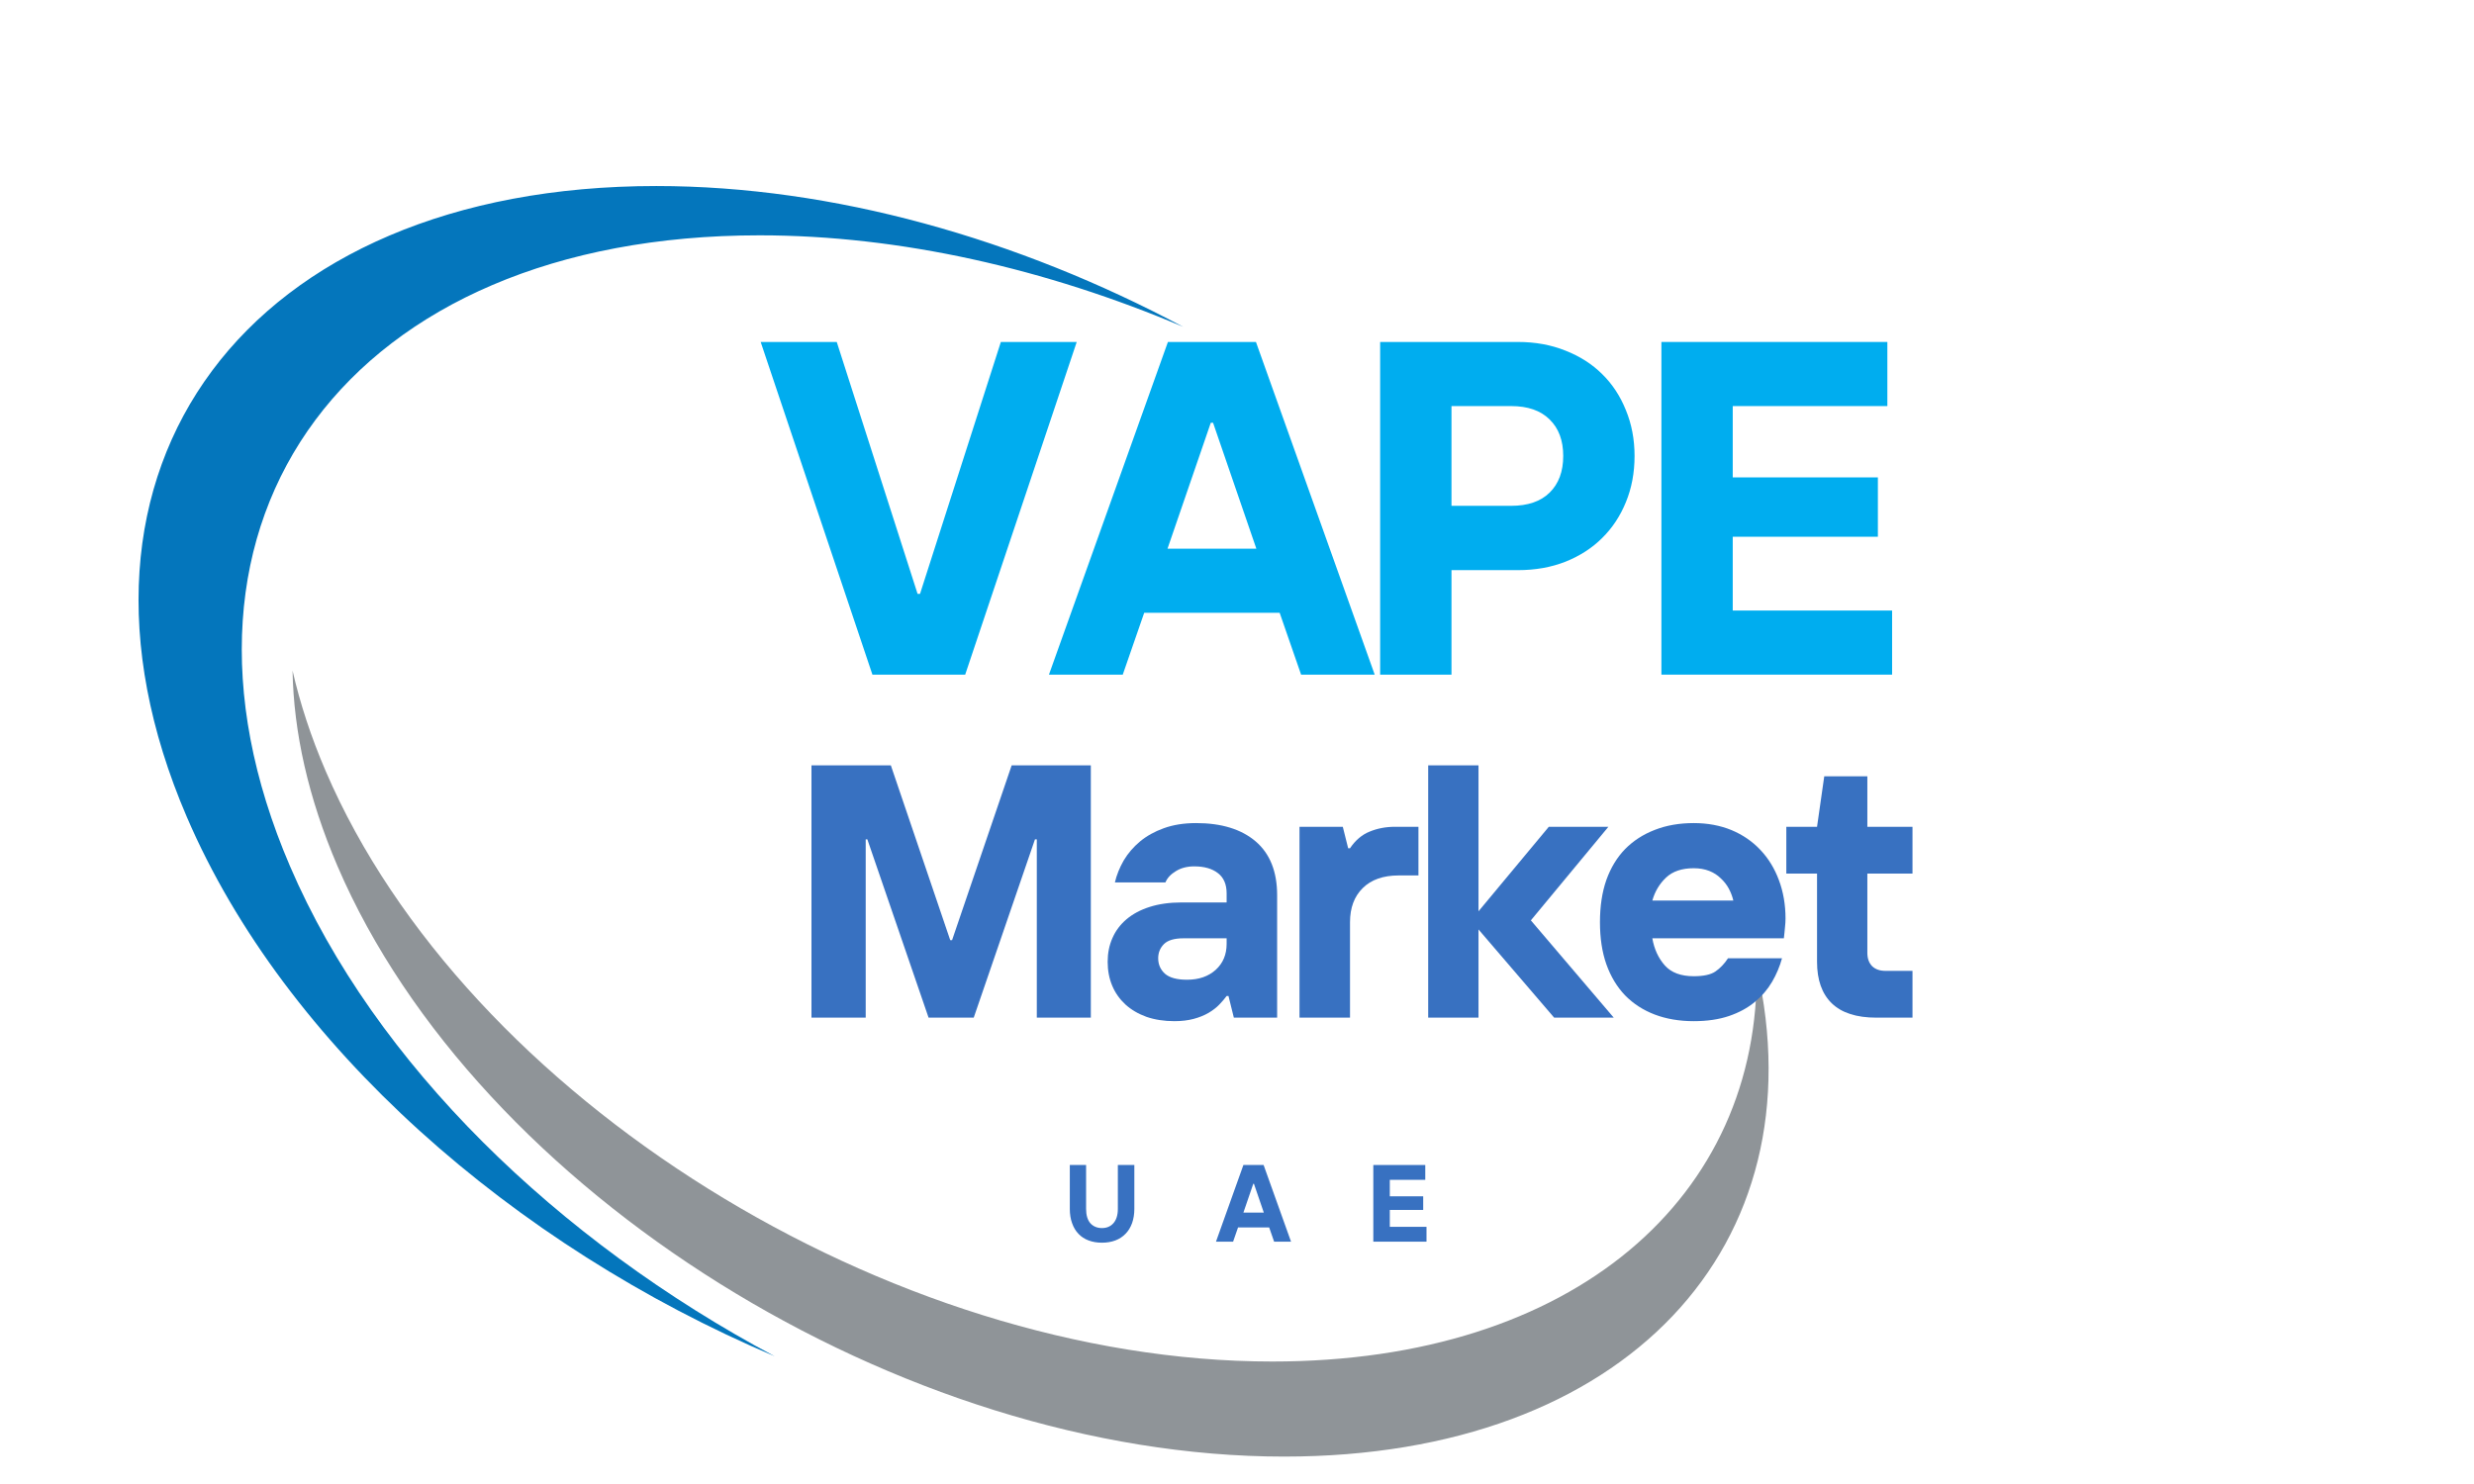
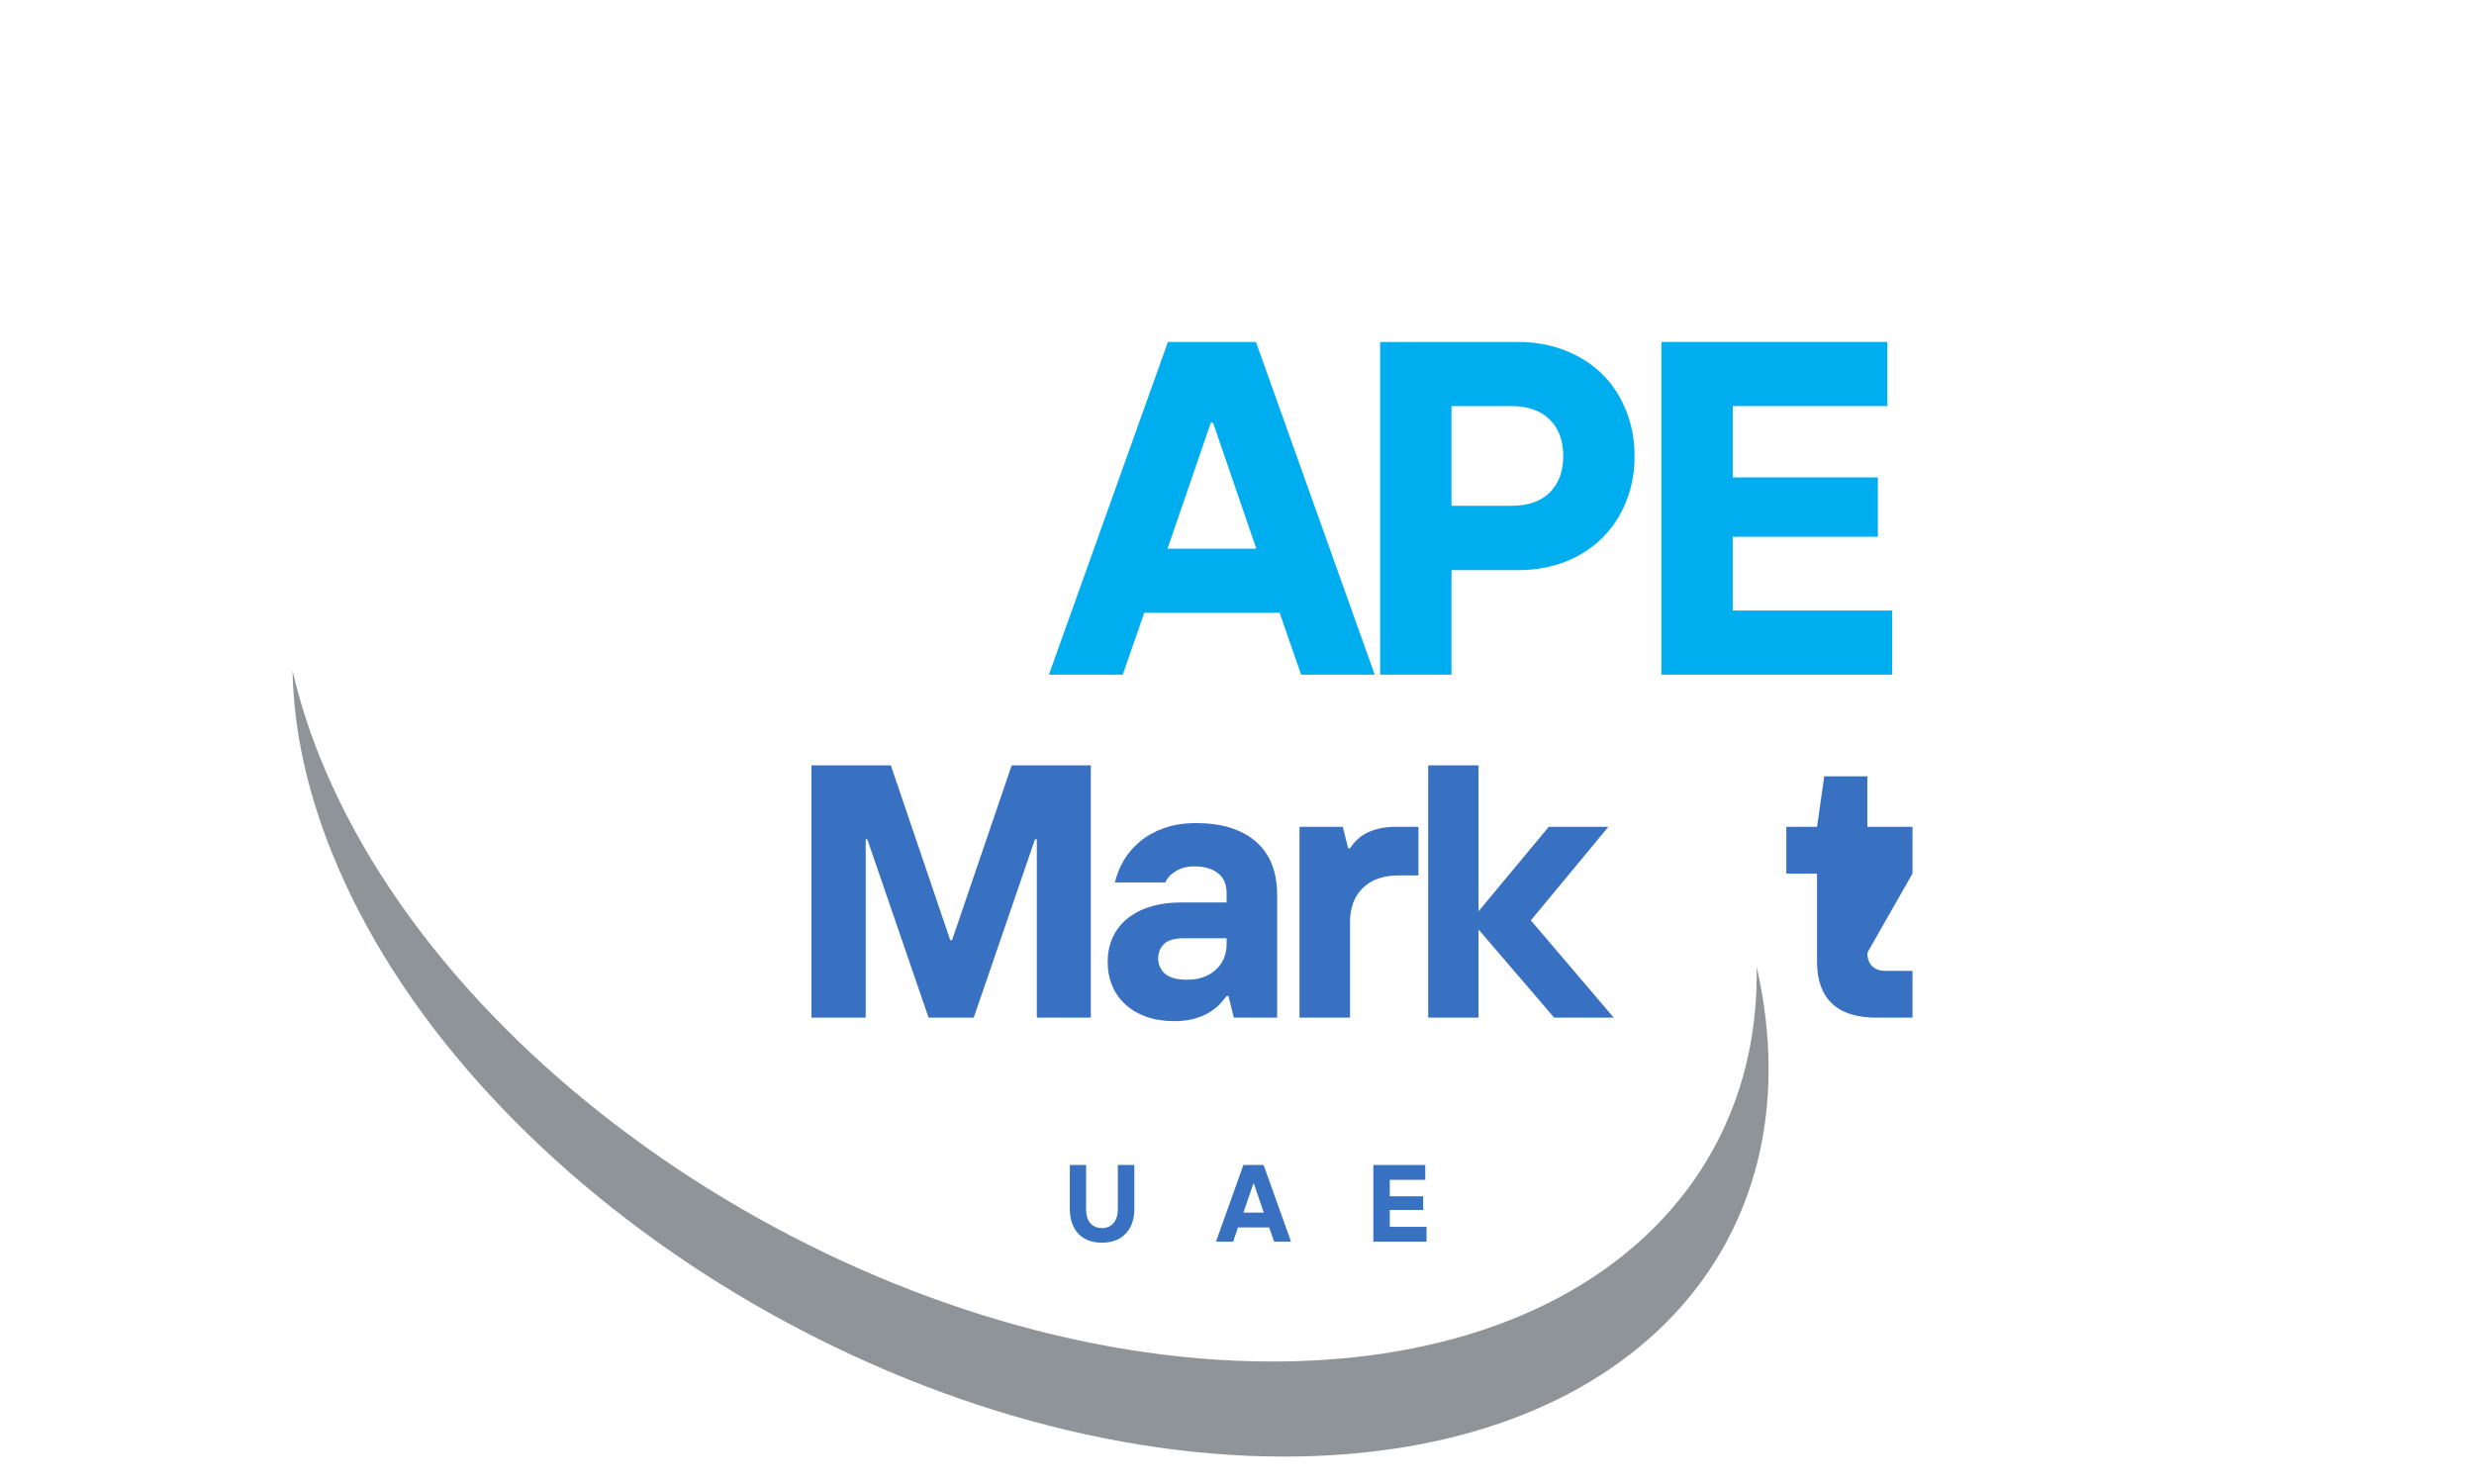
<svg xmlns="http://www.w3.org/2000/svg" width="250" zoomAndPan="magnify" viewBox="0 0 187.5 112.5" height="150" preserveAspectRatio="xMidYMid meet" version="1.0">
  <defs>
    <g />
    <clipPath id="8feb26ba94">
      <path d="M 22 50 L 135 50 L 135 110.426 L 22 110.426 Z M 22 50 " clip-rule="nonzero" />
    </clipPath>
    <clipPath id="d9ff613e5b">
      <path d="M 10 14.102 L 90 14.102 L 90 103 L 10 103 Z M 10 14.102 " clip-rule="nonzero" />
    </clipPath>
  </defs>
  <g clip-path="url(#8feb26ba94)">
    <path fill="#8f9498" d="M 22.172 50.836 C 22.738 53.312 23.566 55.859 24.684 58.457 C 35.297 83.176 67.414 103.215 96.422 103.215 C 119.328 103.215 133.438 90.715 133.133 73.289 C 137.941 94.375 123.277 110.422 97.32 110.422 C 68.316 110.422 36.199 90.383 25.582 65.668 C 23.352 60.469 22.254 55.477 22.172 50.836 Z M 22.172 50.836 " fill-opacity="1" fill-rule="nonzero" />
  </g>
  <g clip-path="url(#d9ff613e5b)">
-     <path fill="#0476bc" d="M 49.742 14.102 C 63.141 14.102 77.156 18.102 89.672 24.777 C 79.289 20.375 68.23 17.84 57.566 17.84 C 26.57 17.84 10.637 39.254 21.98 65.668 C 28.418 80.664 42.27 94.047 58.711 102.816 C 38.922 94.426 21.598 79.254 14.156 61.926 C 2.812 35.512 18.746 14.102 49.742 14.102 Z M 49.742 14.102 " fill-opacity="1" fill-rule="nonzero" />
-   </g>
+     </g>
  <g fill="#00adef" fill-opacity="1">
    <g transform="translate(57.65, 51.143)">
      <g>
-         <path d="M 0 -25.219 L 5.766 -25.219 L 11.891 -6.125 L 12.078 -6.125 L 18.203 -25.219 L 23.953 -25.219 L 15.5 0 L 8.469 0 Z M 0 -25.219 " />
-       </g>
+         </g>
    </g>
  </g>
  <g fill="#00adef" fill-opacity="1">
    <g transform="translate(79.686, 51.143)">
      <g>
        <path d="M 8.828 -25.219 L 15.5 -25.219 L 24.5 0 L 18.922 0 L 17.297 -4.688 L 7.031 -4.688 L 5.406 0 L -0.188 0 Z M 15.531 -9.547 L 12.25 -19.094 L 12.078 -19.094 L 8.797 -9.547 Z M 15.531 -9.547 " />
      </g>
    </g>
  </g>
  <g fill="#00adef" fill-opacity="1">
    <g transform="translate(102.083, 51.143)">
      <g>
        <path d="M 2.516 -25.219 L 12.969 -25.219 C 14.27 -25.219 15.469 -25 16.562 -24.562 C 17.656 -24.133 18.582 -23.539 19.344 -22.781 C 20.113 -22.031 20.711 -21.117 21.141 -20.047 C 21.578 -18.984 21.797 -17.828 21.797 -16.578 C 21.797 -15.305 21.578 -14.141 21.141 -13.078 C 20.711 -12.023 20.113 -11.117 19.344 -10.359 C 18.582 -9.598 17.656 -9 16.562 -8.562 C 15.469 -8.133 14.27 -7.922 12.969 -7.922 L 7.922 -7.922 L 7.922 0 L 2.516 0 Z M 12.438 -12.797 C 13.707 -12.797 14.68 -13.129 15.359 -13.797 C 16.047 -14.473 16.391 -15.398 16.391 -16.578 C 16.391 -17.754 16.047 -18.676 15.359 -19.344 C 14.68 -20.02 13.707 -20.359 12.438 -20.359 L 7.922 -20.359 L 7.922 -12.797 Z M 12.438 -12.797 " />
      </g>
    </g>
  </g>
  <g fill="#00adef" fill-opacity="1">
    <g transform="translate(123.399, 51.143)">
      <g>
        <path d="M 2.516 -25.219 L 19.641 -25.219 L 19.641 -20.359 L 7.922 -20.359 L 7.922 -14.953 L 18.922 -14.953 L 18.922 -10.453 L 7.922 -10.453 L 7.922 -4.859 L 20 -4.859 L 20 0 L 2.516 0 Z M 2.516 -25.219 " />
      </g>
    </g>
  </g>
  <g fill="#3871c1" fill-opacity="1">
    <g transform="translate(59.594, 77.147)">
      <g>
        <path d="M 1.906 -19.125 L 7.922 -19.125 L 12.422 -5.875 L 12.562 -5.875 L 17.078 -19.125 L 23.078 -19.125 L 23.078 0 L 18.984 0 L 18.984 -13.516 L 18.844 -13.516 L 14.203 0 L 10.781 0 L 6.141 -13.516 L 6.016 -13.516 L 6.016 0 L 1.906 0 Z M 1.906 -19.125 " />
      </g>
    </g>
  </g>
  <g fill="#3871c1" fill-opacity="1">
    <g transform="translate(83.136, 77.147)">
      <g>
        <path d="M 5.875 0.266 C 5.094 0.266 4.383 0.156 3.75 -0.062 C 3.125 -0.289 2.594 -0.602 2.156 -1 C 1.719 -1.406 1.383 -1.879 1.156 -2.422 C 0.926 -2.973 0.812 -3.578 0.812 -4.234 C 0.812 -4.891 0.93 -5.488 1.172 -6.031 C 1.41 -6.582 1.766 -7.055 2.234 -7.453 C 2.711 -7.859 3.297 -8.172 3.984 -8.391 C 4.68 -8.617 5.492 -8.734 6.422 -8.734 L 9.828 -8.734 L 9.828 -9.422 C 9.828 -10.109 9.609 -10.617 9.172 -10.953 C 8.734 -11.297 8.133 -11.469 7.375 -11.469 C 6.832 -11.469 6.367 -11.348 5.984 -11.109 C 5.598 -10.879 5.332 -10.594 5.188 -10.25 L 1.359 -10.25 C 1.492 -10.82 1.719 -11.379 2.031 -11.922 C 2.352 -12.461 2.766 -12.941 3.266 -13.359 C 3.766 -13.773 4.363 -14.109 5.062 -14.359 C 5.77 -14.617 6.586 -14.75 7.516 -14.75 C 9.441 -14.75 10.945 -14.285 12.031 -13.359 C 13.113 -12.43 13.656 -11.07 13.656 -9.281 L 13.656 0 L 10.375 0 L 9.969 -1.641 L 9.828 -1.641 C 9.68 -1.441 9.5 -1.227 9.281 -1 C 9.062 -0.77 8.785 -0.555 8.453 -0.359 C 8.129 -0.172 7.754 -0.02 7.328 0.094 C 6.898 0.207 6.414 0.266 5.875 0.266 Z M 6.828 -2.875 C 7.723 -2.875 8.445 -3.125 9 -3.625 C 9.551 -4.125 9.828 -4.781 9.828 -5.594 L 9.828 -6.016 L 6.562 -6.016 C 5.863 -6.016 5.367 -5.867 5.078 -5.578 C 4.785 -5.285 4.641 -4.926 4.641 -4.5 C 4.641 -4.031 4.812 -3.641 5.156 -3.328 C 5.508 -3.023 6.066 -2.875 6.828 -2.875 Z M 6.828 -2.875 " />
      </g>
    </g>
  </g>
  <g fill="#3871c1" fill-opacity="1">
    <g transform="translate(96.846, 77.147)">
      <g>
        <path d="M 1.641 -14.469 L 4.922 -14.469 L 5.328 -12.844 L 5.469 -12.844 C 5.883 -13.457 6.383 -13.879 6.969 -14.109 C 7.551 -14.348 8.188 -14.469 8.875 -14.469 L 10.656 -14.469 L 10.656 -10.781 L 9.156 -10.781 C 7.988 -10.781 7.082 -10.461 6.438 -9.828 C 5.789 -9.191 5.469 -8.328 5.469 -7.234 L 5.469 0 L 1.641 0 Z M 1.641 -14.469 " />
      </g>
    </g>
  </g>
  <g fill="#3871c1" fill-opacity="1">
    <g transform="translate(106.459, 77.147)">
      <g>
        <path d="M 1.781 -19.125 L 5.594 -19.125 L 5.594 -8.062 L 10.922 -14.469 L 15.438 -14.469 L 9.562 -7.375 L 15.844 0 L 11.328 0 L 5.594 -6.688 L 5.594 0 L 1.781 0 Z M 1.781 -19.125 " />
      </g>
    </g>
  </g>
  <g fill="#3871c1" fill-opacity="1">
    <g transform="translate(120.305, 77.147)">
      <g>
-         <path d="M 8.062 0.266 C 6.969 0.266 5.984 0.098 5.109 -0.234 C 4.234 -0.566 3.484 -1.051 2.859 -1.688 C 2.242 -2.332 1.77 -3.117 1.438 -4.047 C 1.113 -4.973 0.953 -6.035 0.953 -7.234 C 0.953 -8.441 1.113 -9.508 1.438 -10.438 C 1.77 -11.363 2.242 -12.145 2.859 -12.781 C 3.484 -13.414 4.234 -13.898 5.109 -14.234 C 5.984 -14.578 6.969 -14.75 8.062 -14.75 C 9.113 -14.75 10.066 -14.57 10.922 -14.219 C 11.773 -13.863 12.504 -13.363 13.109 -12.719 C 13.723 -12.07 14.191 -11.305 14.516 -10.422 C 14.848 -9.535 15.016 -8.566 15.016 -7.516 C 15.016 -7.305 15.004 -7.113 14.984 -6.938 C 14.973 -6.758 14.957 -6.598 14.938 -6.453 C 14.914 -6.285 14.898 -6.141 14.891 -6.016 L 4.922 -6.016 C 5.066 -5.191 5.383 -4.504 5.875 -3.953 C 6.363 -3.41 7.094 -3.141 8.062 -3.141 C 8.801 -3.141 9.348 -3.258 9.703 -3.5 C 10.066 -3.75 10.383 -4.082 10.656 -4.5 L 14.75 -4.5 C 14.582 -3.883 14.332 -3.289 14 -2.719 C 13.664 -2.145 13.227 -1.633 12.688 -1.188 C 12.145 -0.738 11.492 -0.383 10.734 -0.125 C 9.973 0.133 9.082 0.266 8.062 0.266 Z M 11.062 -8.875 C 10.988 -9.188 10.875 -9.488 10.719 -9.781 C 10.562 -10.07 10.359 -10.332 10.109 -10.562 C 9.867 -10.801 9.578 -10.988 9.234 -11.125 C 8.891 -11.258 8.5 -11.328 8.062 -11.328 C 7.164 -11.328 6.469 -11.094 5.969 -10.625 C 5.469 -10.156 5.117 -9.57 4.922 -8.875 Z M 11.062 -8.875 " />
-       </g>
+         </g>
    </g>
  </g>
  <g fill="#3871c1" fill-opacity="1">
    <g transform="translate(134.835, 77.147)">
      <g>
-         <path d="M 7.375 0 C 5.863 0 4.734 -0.363 3.984 -1.094 C 3.242 -1.82 2.875 -2.867 2.875 -4.234 L 2.875 -10.922 L 0.547 -10.922 L 0.547 -14.469 L 2.875 -14.469 L 3.422 -18.297 L 6.688 -18.297 L 6.688 -14.469 L 10.109 -14.469 L 10.109 -10.922 L 6.688 -10.922 L 6.688 -4.922 C 6.688 -4.492 6.805 -4.156 7.047 -3.906 C 7.297 -3.664 7.633 -3.547 8.062 -3.547 L 10.109 -3.547 L 10.109 0 Z M 7.375 0 " />
+         <path d="M 7.375 0 C 5.863 0 4.734 -0.363 3.984 -1.094 C 3.242 -1.82 2.875 -2.867 2.875 -4.234 L 2.875 -10.922 L 0.547 -10.922 L 0.547 -14.469 L 2.875 -14.469 L 3.422 -18.297 L 6.688 -18.297 L 6.688 -14.469 L 10.109 -14.469 L 10.109 -10.922 L 6.688 -4.922 C 6.688 -4.492 6.805 -4.156 7.047 -3.906 C 7.297 -3.664 7.633 -3.547 8.062 -3.547 L 10.109 -3.547 L 10.109 0 Z M 7.375 0 " />
      </g>
    </g>
  </g>
  <g fill="#3871c1" fill-opacity="1">
    <g transform="translate(80.532, 94.129)">
      <g>
        <path d="M 2.984 0.078 C 2.609 0.078 2.27 0.02 1.969 -0.094 C 1.664 -0.207 1.41 -0.375 1.203 -0.594 C 0.992 -0.812 0.832 -1.082 0.719 -1.406 C 0.602 -1.727 0.547 -2.086 0.547 -2.484 L 0.547 -5.812 L 1.781 -5.812 L 1.781 -2.484 C 1.781 -2.004 1.891 -1.641 2.109 -1.391 C 2.336 -1.148 2.629 -1.031 2.984 -1.031 C 3.336 -1.031 3.625 -1.148 3.844 -1.391 C 4.07 -1.641 4.188 -2.004 4.188 -2.484 L 4.188 -5.812 L 5.438 -5.812 L 5.438 -2.484 C 5.438 -2.086 5.379 -1.727 5.266 -1.406 C 5.148 -1.082 4.984 -0.812 4.766 -0.594 C 4.555 -0.375 4.301 -0.207 4 -0.094 C 3.695 0.02 3.359 0.078 2.984 0.078 Z M 2.984 0.078 " />
      </g>
    </g>
  </g>
  <g fill="#3871c1" fill-opacity="1">
    <g transform="translate(92.204, 94.129)">
      <g>
        <path d="M 2.031 -5.812 L 3.562 -5.812 L 5.641 0 L 4.359 0 L 3.984 -1.078 L 1.625 -1.078 L 1.25 0 L -0.047 0 Z M 3.578 -2.203 L 2.828 -4.391 L 2.781 -4.391 L 2.031 -2.203 Z M 3.578 -2.203 " />
      </g>
    </g>
  </g>
  <g fill="#3871c1" fill-opacity="1">
    <g transform="translate(103.503, 94.129)">
      <g>
        <path d="M 0.578 -5.812 L 4.516 -5.812 L 4.516 -4.688 L 1.828 -4.688 L 1.828 -3.438 L 4.359 -3.438 L 4.359 -2.406 L 1.828 -2.406 L 1.828 -1.125 L 4.609 -1.125 L 4.609 0 L 0.578 0 Z M 0.578 -5.812 " />
      </g>
    </g>
  </g>
</svg>